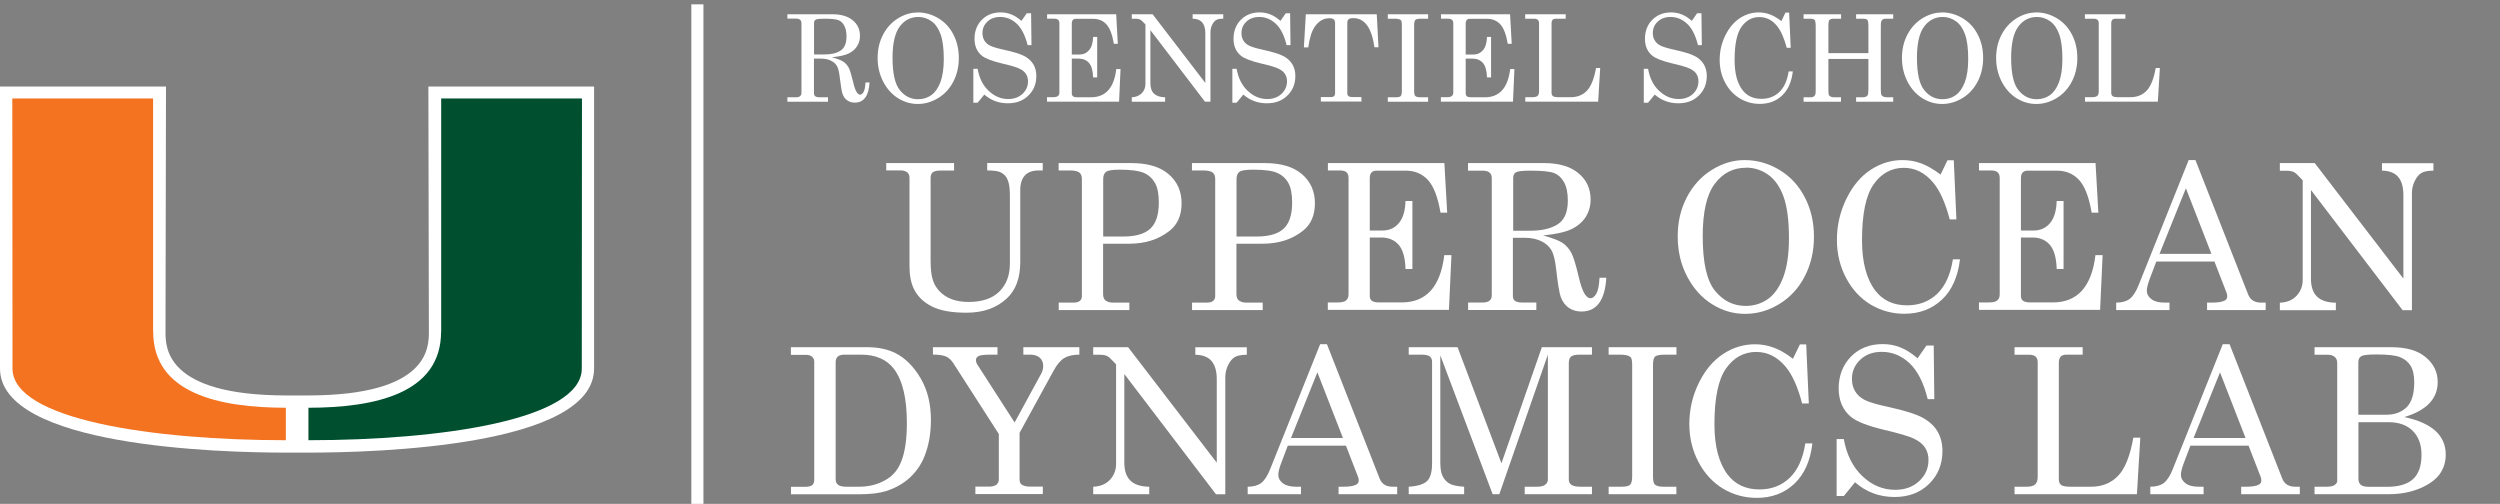
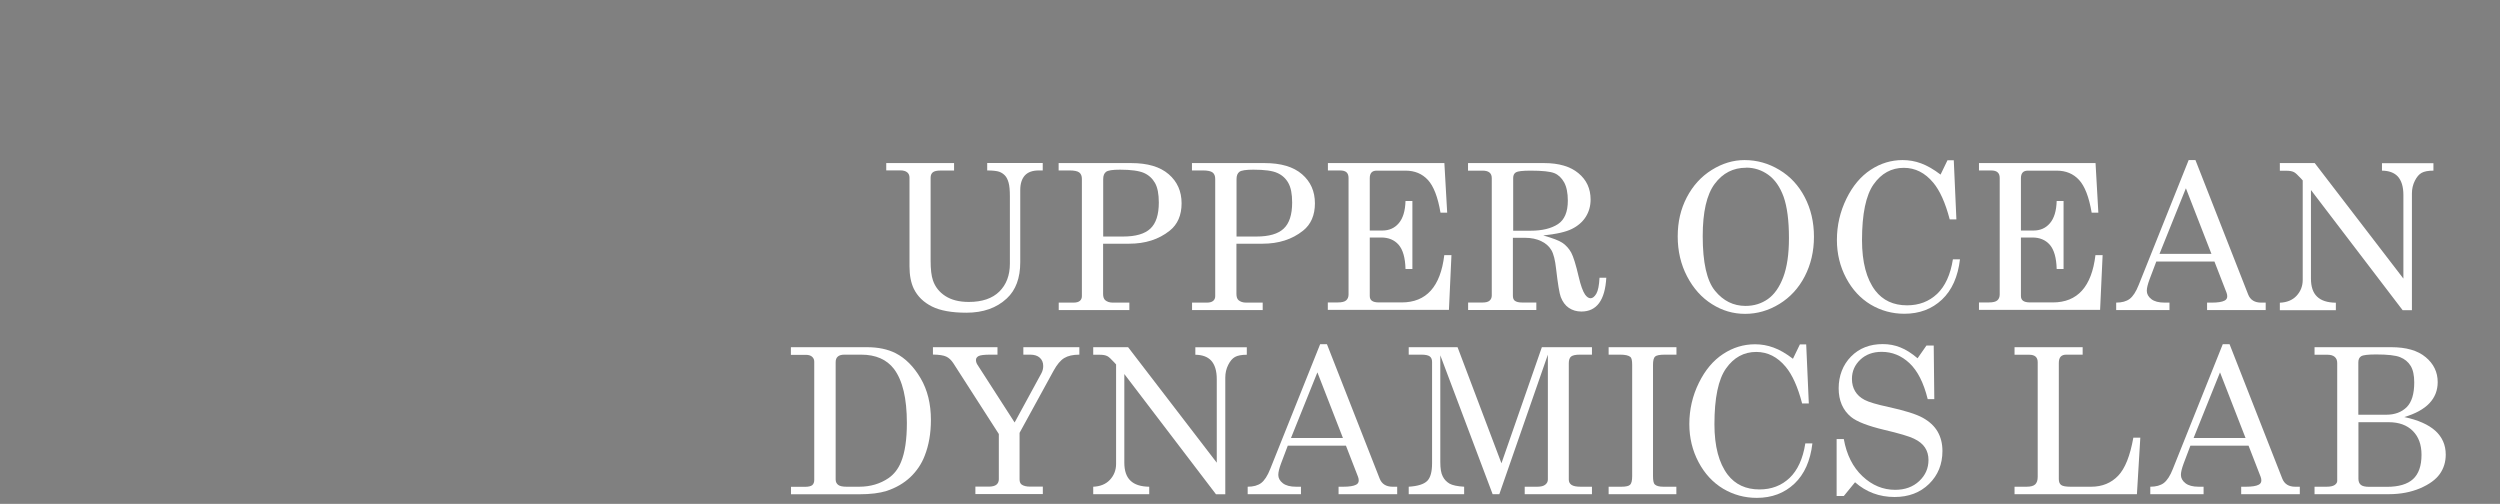
<svg xmlns="http://www.w3.org/2000/svg" id="Layer_1" version="1.1" viewBox="0 0 258 52">
  <rect x="0" y="0" width="258" height="52" fill="#808080" stroke="none" />
  <defs>
    <style>
      .st0, .st1 {
        fill: none;
      }

      .st2 {
        fill: #005030;
      }

      .st3 {
        clip-path: url(#clippath-1);
      }

      .st4 {
        fill: #fff;
      }

      .st1 {
        stroke: #fff;
        stroke-width: 1.25px;
      }

      .st5 {
        fill: #f37321;
      }

      .st6 {
        clip-path: url(#clippath);
      }
    </style>
    <clipPath id="clippath">
-       <rect class="st0" width="257.35" height="52" />
-     </clipPath>
+       </clipPath>
    <clipPath id="clippath-1">
      <rect class="st0" width="257.35" height="52" />
    </clipPath>
  </defs>
  <g class="st6">
    <path class="st4" d="M44.21,8.93l.05,25.31c0,1.62,0,6.55-12.42,6.57h-1.17s-1.17,0-1.17,0c-12.42-.02-12.42-4.95-12.42-6.57l.05-25.31H0v29.1c.01,8.05,22.58,8.68,29.5,8.68h2.32c6.92,0,29.49-.63,29.49-8.68V8.93s-17.11,0-17.11,0Z" />
    <path class="st2" d="M45.53,34.23V10.16h14.53s-.02,26.91-.02,27.87c0,5.28-14.5,7.4-28.21,7.4,0-.66,0-2.3,0-3.35,6.86-.01,13.69-1.46,13.69-7.85" />
    <path class="st5" d="M15.8,34.23V10.16H1.27s.02,26.91.02,27.87c0,5.28,14.5,7.4,28.21,7.4,0-.66,0-2.3,0-3.35-6.86-.01-13.69-1.46-13.69-7.85" />
    <line class="st1" x1="71.97" y1=".45" x2="71.97" y2="52" />
    <g>
      <path class="st4" d="M81.24,1.47h4.66c.9,0,1.6.21,2.1.62s.75.95.75,1.62c0,.4-.1.75-.3,1.06-.2.31-.48.56-.85.74-.37.19-.96.32-1.75.4.58.16.98.31,1.2.47.22.15.39.35.53.59.13.24.28.74.46,1.48.12.53.25.9.39,1.09.11.15.22.23.34.23s.24-.09.35-.28.17-.51.2-.98h.42c-.08,1.38-.59,2.08-1.53,2.08-.3,0-.55-.08-.77-.23-.22-.15-.38-.37-.49-.67-.08-.22-.18-.8-.29-1.73-.06-.54-.16-.93-.29-1.15-.13-.23-.34-.41-.62-.55-.28-.14-.62-.21-1.01-.21h-.74v3.55c0,.15.04.26.12.32.1.08.25.12.46.12h.87v.46h-4.19v-.46h.88c.2,0,.34-.04.43-.12.09-.08.14-.18.14-.32V2.39c0-.15-.05-.27-.14-.35-.09-.08-.24-.12-.43-.12h-.88v-.46ZM84,5.62h1.07c.72,0,1.28-.13,1.68-.4.4-.27.61-.75.61-1.44,0-.48-.08-.85-.23-1.13-.15-.28-.35-.47-.6-.57-.25-.1-.74-.15-1.46-.15-.48,0-.78.03-.89.1-.11.07-.17.18-.17.34v3.25Z" />
      <path class="st4" d="M94.69,1.28c.76,0,1.47.2,2.14.6.67.4,1.19.96,1.56,1.68s.56,1.53.56,2.43-.19,1.71-.57,2.44-.9,1.29-1.56,1.69-1.36.61-2.1.61-1.4-.2-2.04-.59c-.63-.4-1.14-.96-1.53-1.7-.38-.74-.58-1.56-.58-2.46s.19-1.69.56-2.4c.37-.71.88-1.27,1.53-1.68.65-.4,1.32-.61,2.02-.61ZM94.78,1.75c-.79,0-1.44.33-1.93.99s-.74,1.73-.74,3.22c0,1.62.25,2.73.76,3.35.5.62,1.13.93,1.87.93.52,0,.98-.14,1.37-.42.39-.28.71-.73.94-1.34.23-.61.35-1.41.35-2.4,0-1.08-.11-1.93-.33-2.54-.22-.61-.53-1.06-.94-1.35-.41-.29-.86-.44-1.36-.44Z" />
      <path class="st4" d="M105.41,2.16l.55-.79h.45l.04,3.29h-.4c-.25-1.01-.63-1.75-1.12-2.21-.49-.46-1.06-.7-1.71-.7-.54,0-.98.16-1.32.48s-.51.71-.51,1.18c0,.29.06.54.19.76.13.22.32.4.58.53.26.14.75.28,1.46.44,1.01.22,1.71.44,2.12.66.4.22.71.51.91.85.2.34.3.74.3,1.19,0,.81-.27,1.49-.82,2.02-.55.54-1.25.8-2.12.8-.93,0-1.74-.3-2.43-.9l-.69.84h-.44v-3.5h.44c.17.96.55,1.73,1.15,2.28.59.56,1.26.84,2.01.84.6,0,1.09-.18,1.47-.53.38-.36.57-.79.57-1.3,0-.29-.07-.54-.21-.76s-.37-.4-.68-.55c-.31-.15-.92-.33-1.83-.54-1-.24-1.68-.5-2.04-.79-.51-.42-.76-1-.76-1.76s.25-1.44.76-1.95,1.15-.76,1.94-.76c.38,0,.74.07,1.08.2.34.13.7.36,1.06.67Z" />
      <path class="st4" d="M108.04,1.47h7.15l.17,3.05h-.41c-.16-.96-.42-1.63-.77-2.01s-.81-.57-1.37-.57h-1.77c-.14,0-.25.04-.32.12-.07.08-.11.2-.11.35v3.22h.77c.41,0,.75-.15,1.01-.45.26-.3.4-.75.42-1.37h.42v4.18h-.42c-.02-.69-.16-1.19-.42-1.49-.26-.3-.62-.45-1.07-.45h-.71v3.59c0,.13.04.23.13.3s.23.1.44.1h1.4c1.52,0,2.39-.97,2.62-2.91h.44l-.15,3.36h-7.44v-.46h.62c.24,0,.41-.04.51-.12.1-.08.15-.2.15-.36V2.4c0-.16-.04-.28-.13-.35-.08-.08-.22-.12-.4-.12h-.74v-.46Z" />
      <path class="st4" d="M116.8,1.47h2.15l5.44,7.09V3.43c0-.52-.12-.9-.35-1.15-.22-.23-.54-.35-.96-.35v-.46h3.16v.46c-.32,0-.56.04-.72.13-.16.09-.3.25-.42.49-.12.24-.18.49-.18.77v7.17h-.57l-5.63-7.38v5.45c0,.49.12.86.37,1.1.25.24.63.37,1.15.38v.46h-3.44v-.46c.43-.02.77-.16,1.03-.42s.38-.59.38-.98V2.53l-.11-.12c-.2-.22-.35-.35-.43-.39-.12-.06-.27-.09-.46-.09h-.41v-.46Z" />
      <path class="st4" d="M132.14,2.16l.55-.79h.45l.04,3.29h-.4c-.25-1.01-.62-1.75-1.12-2.21-.5-.46-1.06-.7-1.71-.7-.54,0-.98.16-1.32.48s-.51.71-.51,1.18c0,.29.06.54.19.76.13.22.32.4.58.53.26.14.75.28,1.46.44,1.01.22,1.71.44,2.12.66.41.22.71.51.91.85s.3.74.3,1.19c0,.81-.27,1.49-.82,2.02-.55.54-1.25.8-2.12.8-.93,0-1.74-.3-2.43-.9l-.69.84h-.44v-3.5h.44c.17.96.55,1.73,1.15,2.28.59.56,1.26.84,2.01.84.6,0,1.09-.18,1.47-.53.38-.36.57-.79.57-1.3,0-.29-.07-.54-.21-.76-.14-.22-.37-.4-.68-.55-.31-.15-.92-.33-1.83-.54-1-.24-1.68-.5-2.04-.79-.51-.42-.76-1-.76-1.76s.25-1.44.76-1.95c.51-.51,1.15-.76,1.94-.76.38,0,.74.07,1.08.2.34.13.7.36,1.06.67Z" />
      <path class="st4" d="M134.75,1.47h7.33l.18,3.41h-.42c-.28-2.01-1-3.01-2.18-3.01-.24,0-.4.04-.49.12-.09.08-.13.22-.13.4v7.21c0,.15.04.25.13.32.08.07.23.1.42.1h.91v.46h-4.19v-.46h1.04c.14,0,.24-.03.32-.1s.11-.16.11-.27V2.35c0-.15-.05-.27-.14-.35-.09-.08-.24-.12-.45-.12-.59,0-1.08.28-1.48.84-.33.46-.56,1.18-.7,2.17h-.45l.2-3.41Z" />
      <path class="st4" d="M143.22,1.47h4.16v.46h-.71c-.32,0-.52.04-.6.12-.08.08-.13.25-.13.5v6.84c0,.27.04.44.11.51.1.09.27.14.53.14h.8v.46h-4.16v-.46h.79c.28,0,.46-.04.54-.12.08-.08.12-.26.12-.53V2.55c0-.26-.04-.42-.11-.48-.11-.09-.32-.14-.63-.14h-.71v-.46Z" />
      <path class="st4" d="M148.69,1.47h7.15l.17,3.05h-.41c-.16-.96-.42-1.63-.77-2.01s-.81-.57-1.37-.57h-1.77c-.14,0-.25.04-.32.12-.07.08-.11.2-.11.35v3.22h.77c.41,0,.75-.15,1.01-.45.26-.3.4-.75.42-1.37h.42v4.18h-.42c-.02-.69-.16-1.19-.42-1.49-.26-.3-.62-.45-1.07-.45h-.71v3.59c0,.13.04.23.13.3.09.07.23.1.44.1h1.4c1.52,0,2.39-.97,2.62-2.91h.44l-.15,3.36h-7.44v-.46h.62c.24,0,.41-.04.51-.12.1-.08.15-.2.15-.36V2.4c0-.16-.04-.28-.13-.35-.08-.08-.22-.12-.4-.12h-.74v-.46Z" />
      <path class="st4" d="M157.39,1.47h4.19v.46h-1c-.16,0-.28.04-.35.12-.08.08-.11.21-.11.39v7.12c0,.17.05.29.14.36s.29.11.58.11h1.27c.67,0,1.23-.22,1.66-.67.43-.45.74-1.23.94-2.34h.43l-.21,3.47h-7.52v-.46h.74c.25,0,.43-.05.53-.14s.15-.25.15-.46V2.39c0-.15-.04-.26-.13-.34-.08-.08-.21-.12-.38-.12h-.92v-.46Z" />
      <path class="st4" d="M174.59,2.16l.55-.79h.45l.04,3.29h-.4c-.25-1.01-.62-1.75-1.12-2.21-.5-.46-1.06-.7-1.71-.7-.54,0-.98.16-1.32.48s-.51.71-.51,1.18c0,.29.06.54.2.76.13.22.32.4.58.53.26.14.75.28,1.46.44,1.01.22,1.71.44,2.12.66.41.22.71.51.91.85s.3.74.3,1.19c0,.81-.27,1.49-.82,2.02-.55.54-1.25.8-2.12.8-.93,0-1.74-.3-2.43-.9l-.69.84h-.44v-3.5h.44c.17.96.55,1.73,1.15,2.28.59.56,1.26.84,2.01.84.6,0,1.09-.18,1.47-.53.38-.36.57-.79.57-1.3,0-.29-.07-.54-.21-.76-.14-.22-.37-.4-.68-.55-.31-.15-.92-.33-1.83-.54-1-.24-1.68-.5-2.04-.79-.51-.42-.76-1-.76-1.76s.25-1.44.76-1.95c.51-.51,1.16-.76,1.94-.76.38,0,.74.07,1.08.2.34.13.7.36,1.06.67Z" />
      <path class="st4" d="M183.84,2.17l.42-.87h.38l.16,3.63h-.41c-.27-1.02-.61-1.77-1.01-2.26-.5-.61-1.11-.91-1.81-.91-.76,0-1.37.34-1.85,1.01-.48.68-.71,1.82-.71,3.43,0,1.36.27,2.39.82,3.1.46.6,1.12.9,1.95.9.73,0,1.35-.23,1.84-.7.5-.47.82-1.18.97-2.13h.43c-.13,1.07-.49,1.9-1.1,2.48-.61.58-1.38.87-2.31.87-.75,0-1.44-.19-2.07-.57-.63-.38-1.13-.92-1.51-1.63-.38-.71-.56-1.49-.56-2.33,0-.9.19-1.74.58-2.53.39-.79.89-1.38,1.49-1.78.61-.4,1.26-.6,1.96-.6.39,0,.77.07,1.13.2.37.13.77.36,1.2.69Z" />
      <path class="st4" d="M186.14,1.47h3.86v.46h-.71c-.25,0-.41.04-.49.13s-.11.3-.11.64v2.78h4.13v-2.78c0-.35-.04-.57-.11-.65s-.24-.12-.5-.12h-.66v-.46h3.83v.46h-.7c-.17,0-.3.02-.37.07-.07.04-.13.12-.17.23-.03.07-.04.25-.04.54v6.49c0,.31.03.5.08.57.11.14.3.21.58.21h.62v.46h-3.83v-.46h.66c.26,0,.44-.07.53-.21.05-.08.08-.28.08-.61v-3.14h-4.13v3.19c0,.32.03.51.07.57.1.13.28.2.52.2h.71v.46h-3.86v-.46h.74c.13,0,.23-.03.31-.08.08-.05.13-.13.17-.23.02-.07.03-.24.03-.52V2.7c0-.34-.04-.55-.11-.64-.08-.09-.24-.13-.49-.13h-.65v-.46Z" />
      <path class="st4" d="M200.4,1.28c.76,0,1.47.2,2.14.6.67.4,1.19.96,1.56,1.68.38.72.56,1.53.56,2.43s-.19,1.71-.57,2.44c-.38.72-.9,1.29-1.56,1.69-.66.4-1.36.61-2.1.61s-1.4-.2-2.04-.59c-.63-.4-1.14-.96-1.53-1.7-.38-.74-.58-1.56-.58-2.46s.19-1.69.56-2.4c.37-.71.88-1.27,1.53-1.68.65-.4,1.32-.61,2.02-.61ZM200.5,1.75c-.79,0-1.44.33-1.93.99s-.74,1.73-.74,3.22c0,1.62.25,2.73.76,3.35.5.62,1.13.93,1.87.93.52,0,.98-.14,1.37-.42.39-.28.71-.73.94-1.34.23-.61.35-1.41.35-2.4,0-1.08-.11-1.93-.33-2.54-.22-.61-.53-1.06-.94-1.35-.41-.29-.86-.44-1.36-.44Z" />
      <path class="st4" d="M210.12,1.28c.76,0,1.47.2,2.14.6.67.4,1.19.96,1.56,1.68.38.72.56,1.53.56,2.43s-.19,1.71-.57,2.44c-.38.72-.9,1.29-1.56,1.69-.66.4-1.36.61-2.1.61s-1.4-.2-2.04-.59c-.63-.4-1.14-.96-1.53-1.7-.38-.74-.58-1.56-.58-2.46s.19-1.69.56-2.4c.37-.71.88-1.27,1.53-1.68.65-.4,1.32-.61,2.02-.61ZM210.22,1.75c-.79,0-1.44.33-1.93.99s-.74,1.73-.74,3.22c0,1.62.25,2.73.76,3.35.5.62,1.13.93,1.87.93.52,0,.98-.14,1.37-.42.39-.28.71-.73.94-1.34.23-.61.35-1.41.35-2.4,0-1.08-.11-1.93-.33-2.54-.22-.61-.53-1.06-.94-1.35-.41-.29-.86-.44-1.36-.44Z" />
      <path class="st4" d="M215.15,1.47h4.19v.46h-1c-.16,0-.28.04-.35.12-.08.08-.11.21-.11.39v7.12c0,.17.05.29.14.36s.29.11.58.11h1.27c.67,0,1.23-.22,1.66-.67.43-.45.74-1.23.94-2.34h.43l-.21,3.47h-7.52v-.46h.74c.25,0,.43-.05.53-.14s.15-.25.15-.46V2.39c0-.15-.04-.26-.13-.34-.08-.08-.21-.12-.38-.12h-.92v-.46Z" />
    </g>
  </g>
  <g>
    <path class="st4" d="M91.46,16.83h7v.77h-1.4c-.38,0-.64.06-.79.18s-.23.31-.23.56v8.56c0,.9.08,1.57.24,2.03.23.68.66,1.22,1.28,1.62.62.4,1.42.61,2.42.61,1.38,0,2.43-.36,3.15-1.07.72-.71,1.09-1.67,1.09-2.87v-6.96c0-.62-.04-1.08-.13-1.4-.09-.32-.21-.57-.37-.74s-.36-.31-.61-.4c-.25-.08-.66-.13-1.23-.13v-.77h5.73v.77h-.41c-.64,0-1.12.17-1.44.52-.31.35-.47.85-.47,1.5v7.45c0,1.63-.46,2.88-1.39,3.74-1.05.98-2.44,1.47-4.17,1.47-1.5,0-2.69-.21-3.55-.64-.86-.43-1.49-1.04-1.88-1.84-.29-.61-.44-1.37-.44-2.3v-9.16c0-.23-.08-.42-.24-.55-.16-.13-.4-.2-.72-.2h-1.44v-.77Z" />
    <path class="st4" d="M109.26,16.83h7.48c1.69,0,2.98.38,3.87,1.15.89.77,1.33,1.77,1.33,3s-.41,2.18-1.23,2.83c-1.13.9-2.52,1.34-4.17,1.34h-2.7v5.18c0,.3.07.52.22.65.19.16.45.25.77.25h1.72v.77h-7.29v-.77h1.52c.3,0,.52-.06.66-.18.14-.12.21-.28.21-.49v-12.09c0-.31-.09-.53-.27-.67-.18-.14-.52-.21-1.01-.21h-1.12v-.77ZM113.84,24.41h2.06c1.3,0,2.24-.27,2.82-.82.58-.54.87-1.44.87-2.69,0-.88-.13-1.55-.39-2.01s-.64-.82-1.14-1.04-1.33-.34-2.47-.34c-.76,0-1.24.07-1.44.22s-.3.39-.3.75v5.94Z" />
    <path class="st4" d="M123.02,16.83h7.48c1.69,0,2.98.38,3.87,1.15s1.33,1.77,1.33,3-.41,2.18-1.23,2.83c-1.13.9-2.52,1.34-4.17,1.34h-2.7v5.18c0,.3.07.52.22.65.19.16.45.25.77.25h1.72v.77h-7.29v-.77h1.52c.3,0,.52-.06.66-.18.14-.12.21-.28.21-.49v-12.09c0-.31-.09-.53-.27-.67-.18-.14-.52-.21-1.01-.21h-1.12v-.77ZM127.6,24.41h2.06c1.3,0,2.24-.27,2.82-.82.58-.54.87-1.44.87-2.69,0-.88-.13-1.55-.39-2.01-.26-.47-.64-.82-1.14-1.04-.5-.23-1.33-.34-2.47-.34-.76,0-1.24.07-1.44.22s-.3.39-.3.75v5.94Z" />
    <path class="st4" d="M137.04,16.83h12.02l.29,5.12h-.69c-.27-1.61-.71-2.74-1.3-3.38s-1.36-.96-2.31-.96h-2.97c-.24,0-.42.06-.54.19s-.18.33-.18.59v5.4h1.3c.7,0,1.26-.25,1.69-.75.43-.5.67-1.26.7-2.3h.71v7.02h-.71c-.03-1.16-.27-1.99-.71-2.5-.44-.5-1.04-.75-1.79-.75h-1.19v6.03c0,.22.07.39.22.5s.39.17.73.17h2.34c2.55,0,4.01-1.63,4.4-4.88h.74l-.26,5.65h-12.5v-.77h1.04c.4,0,.69-.07.85-.21.16-.14.25-.34.25-.61v-12.02c0-.27-.07-.46-.21-.59s-.37-.19-.68-.19h-1.24v-.77Z" />
    <path class="st4" d="M151.53,16.83h7.83c1.52,0,2.7.35,3.53,1.04.84.69,1.26,1.6,1.26,2.72,0,.67-.17,1.27-.5,1.79-.33.52-.81.94-1.44,1.25-.62.31-1.61.53-2.95.67.97.27,1.65.53,2.01.78.37.26.66.59.88.99.22.41.48,1.24.77,2.49.21.9.43,1.51.66,1.84.18.25.37.38.57.38s.41-.16.59-.47c.18-.31.29-.86.33-1.65h.7c-.13,2.32-.99,3.49-2.57,3.49-.5,0-.93-.13-1.3-.38-.37-.25-.64-.63-.83-1.12-.14-.37-.3-1.34-.48-2.9-.1-.91-.26-1.55-.49-1.94-.22-.38-.57-.69-1.04-.92-.47-.23-1.04-.35-1.69-.35h-1.24v5.96c0,.25.06.43.19.53.16.13.42.19.77.19h1.46v.77h-7.04v-.77h1.49c.33,0,.57-.06.72-.19.15-.13.23-.31.23-.53v-12.12c0-.26-.08-.45-.24-.58-.16-.13-.4-.19-.72-.19h-1.49v-.77ZM156.16,23.81h1.79c1.2,0,2.14-.23,2.83-.68.68-.45,1.02-1.26,1.02-2.42,0-.8-.13-1.43-.38-1.89-.26-.46-.59-.78-1.01-.95-.42-.17-1.24-.26-2.46-.26-.81,0-1.31.06-1.5.17-.19.11-.29.31-.29.58v5.46Z" />
    <path class="st4" d="M180.04,16.52c1.28,0,2.48.34,3.59,1.01,1.12.67,1.99,1.61,2.62,2.82.63,1.21.95,2.56.95,4.08s-.32,2.87-.95,4.09-1.51,2.17-2.62,2.85c-1.11.68-2.29,1.02-3.53,1.02s-2.36-.33-3.42-1c-1.07-.67-1.92-1.62-2.57-2.86-.65-1.24-.97-2.62-.97-4.13s.31-2.83.94-4.04c.63-1.2,1.48-2.14,2.57-2.82,1.09-.68,2.22-1.02,3.39-1.02ZM180.2,17.31c-1.33,0-2.41.55-3.24,1.66s-1.24,2.91-1.24,5.41c0,2.71.42,4.59,1.27,5.63.85,1.04,1.9,1.56,3.15,1.56.88,0,1.64-.24,2.31-.71.66-.47,1.19-1.22,1.58-2.25.39-1.03.59-2.37.59-4.04,0-1.82-.19-3.24-.55-4.26-.37-1.02-.9-1.78-1.58-2.27-.68-.49-1.45-.74-2.29-.74Z" />
    <path class="st4" d="M200.27,18.01l.71-1.47h.65l.27,6.1h-.69c-.45-1.72-1.02-2.98-1.7-3.79-.85-1.02-1.86-1.53-3.04-1.53-1.27,0-2.31.57-3.11,1.7-.8,1.13-1.2,3.06-1.2,5.76,0,2.28.46,4.01,1.37,5.21.78,1.01,1.87,1.52,3.28,1.52,1.23,0,2.26-.39,3.1-1.18.83-.79,1.38-1.98,1.63-3.57h.73c-.21,1.8-.83,3.19-1.86,4.16s-2.32,1.46-3.88,1.46c-1.26,0-2.42-.32-3.48-.95-1.06-.64-1.9-1.55-2.53-2.74-.63-1.19-.95-2.5-.95-3.92,0-1.51.33-2.93.98-4.26.65-1.33,1.49-2.32,2.51-2.99,1.02-.67,2.12-1,3.29-1,.66,0,1.29.11,1.91.34s1.29.61,2.01,1.16Z" />
    <path class="st4" d="M204.24,16.83h12.02l.29,5.12h-.69c-.27-1.61-.71-2.74-1.3-3.38s-1.36-.96-2.31-.96h-2.97c-.24,0-.42.06-.54.19s-.18.33-.18.59v5.4h1.3c.7,0,1.26-.25,1.69-.75.43-.5.67-1.26.7-2.3h.71v7.02h-.71c-.03-1.16-.27-1.99-.71-2.5-.44-.5-1.04-.75-1.79-.75h-1.19v6.03c0,.22.07.39.22.5s.39.17.73.17h2.34c2.55,0,4.01-1.63,4.4-4.88h.74l-.26,5.65h-12.5v-.77h1.04c.4,0,.69-.07.85-.21.16-.14.25-.34.25-.61v-12.02c0-.27-.07-.46-.22-.59-.14-.13-.37-.19-.68-.19h-1.24v-.77Z" />
    <path class="st4" d="M225.88,16.52h.69l5.44,13.87c.22.56.67.84,1.34.84h.47v.77h-6.05v-.77h.48c.63,0,1.07-.07,1.33-.21.18-.09.27-.24.27-.44,0-.12-.02-.24-.07-.37l-1.25-3.22h-6l-.7,1.85c-.18.49-.28.88-.28,1.17,0,.33.16.62.47.86.31.24.76.36,1.36.36h.51v.77h-5.5v-.77c.59,0,1.05-.13,1.39-.38.34-.26.66-.74.94-1.46l5.15-12.87ZM225.58,19.44l-2.72,6.76h5.36l-2.63-6.76Z" />
    <path class="st4" d="M235.26,16.83h3.62l9.15,11.92v-8.62c0-.87-.2-1.51-.59-1.93-.36-.38-.9-.58-1.62-.59v-.77h5.31v.77c-.54,0-.95.08-1.22.23-.27.15-.5.42-.7.82s-.3.83-.3,1.3v12.05h-.96l-9.46-12.4v9.15c0,.83.21,1.45.63,1.85.42.41,1.06.62,1.94.63v.77h-5.78v-.77c.72-.03,1.3-.26,1.72-.71s.64-1,.64-1.64v-10.27l-.18-.2c-.34-.37-.58-.59-.73-.66-.2-.1-.45-.14-.77-.14h-.68v-.77Z" />
  </g>
  <g class="st3">
    <g>
      <path class="st4" d="M81.64,35.83h7.83c1.16,0,2.15.21,2.96.62,1.01.52,1.87,1.38,2.58,2.59.71,1.21,1.06,2.64,1.06,4.3,0,1.37-.21,2.6-.64,3.69-.32.84-.82,1.58-1.48,2.21-.67.63-1.48,1.1-2.44,1.42-.72.23-1.67.35-2.87.35h-7.01v-.77h1.44c.36,0,.61-.06.75-.17.14-.12.21-.3.21-.54v-12.21c0-.21-.08-.38-.23-.51-.15-.13-.36-.19-.63-.19h-1.55v-.77ZM87.14,36.6c-.31,0-.54.07-.68.2-.15.13-.22.32-.22.58v12.1c0,.25.09.43.26.56.17.13.46.19.87.19h1.29c1.16,0,2.17-.3,3.04-.89.57-.4,1-.95,1.29-1.67.4-.97.6-2.31.6-4.02,0-2.53-.44-4.38-1.32-5.56-.75-.99-1.89-1.49-3.4-1.49h-1.72Z" />
      <path class="st4" d="M96.3,35.83h6.64v.77h-.74c-.61,0-1.01.05-1.2.14-.18.1-.28.23-.28.4,0,.18.05.34.14.48l3.85,5.98,2.77-5.09c.12-.23.18-.47.18-.74,0-.36-.12-.64-.35-.85s-.56-.32-.99-.32h-.71v-.77h5.78v.77c-.66,0-1.18.12-1.56.35s-.75.67-1.1,1.31l-3.51,6.41v4.8c0,.25.07.43.22.54.2.14.49.21.88.21h1.3v.77h-6.96v-.77h1.37c.37,0,.64-.07.8-.2.16-.13.25-.32.25-.56v-4.67l-4.71-7.33c-.21-.31-.44-.53-.72-.66-.27-.13-.73-.2-1.37-.21v-.77Z" />
      <path class="st4" d="M112.8,35.83h3.62l9.15,11.92v-8.62c0-.87-.2-1.51-.59-1.93-.36-.38-.9-.58-1.62-.59v-.77h5.31v.77c-.54,0-.95.08-1.22.23-.27.15-.5.42-.7.82-.2.4-.3.83-.3,1.3v12.05h-.96l-9.46-12.41v9.15c0,.83.21,1.45.63,1.85.42.41,1.06.62,1.94.63v.77h-5.78v-.77c.72-.03,1.3-.26,1.72-.71s.64-1,.64-1.64v-10.27l-.18-.2c-.34-.37-.58-.59-.73-.66-.2-.1-.45-.14-.77-.14h-.68v-.77Z" />
      <path class="st4" d="M136.25,35.52h.69l5.44,13.87c.22.56.67.84,1.34.84h.47v.77h-6.05v-.77h.48c.63,0,1.07-.07,1.33-.21.18-.09.27-.24.27-.44,0-.12-.02-.24-.07-.37l-1.25-3.22h-6l-.7,1.85c-.18.49-.28.88-.28,1.17,0,.33.16.62.47.86.31.24.76.36,1.36.36h.51v.77h-5.5v-.77c.59,0,1.05-.13,1.39-.38.34-.26.66-.74.94-1.46l5.15-12.87ZM135.95,38.44l-2.72,6.76h5.36l-2.63-6.76Z" />
      <path class="st4" d="M145.37,35.83h5.05l4.53,11.98,4.17-11.98h5.17v.77h-1.26c-.44,0-.74.07-.9.2-.15.13-.23.36-.23.68v12.01c0,.24.09.42.28.55.19.13.5.19.95.19h1.16v.77h-6.94v-.77h1.3c.37,0,.65-.07.82-.21.18-.14.27-.32.27-.54v-12.88l-5.01,14.4h-.69l-5.4-14.33v11.02c0,.66.08,1.15.25,1.47.16.33.4.57.7.75.3.17.81.28,1.51.32v.77h-5.72v-.77c.94-.06,1.57-.26,1.91-.6s.5-.95.5-1.82v-10.46c0-.26-.08-.45-.24-.57-.16-.12-.45-.18-.88-.18h-1.29v-.77Z" />
      <path class="st4" d="M166.02,35.83h6.99v.77h-1.2c-.53,0-.87.07-1.01.2-.14.13-.21.42-.21.85v11.48c0,.46.06.75.18.86.16.16.46.24.89.24h1.34v.77h-6.99v-.77h1.32c.46,0,.77-.07.9-.21.14-.14.21-.43.21-.89v-11.48c0-.44-.06-.71-.18-.81-.19-.16-.54-.24-1.06-.24h-1.19v-.77Z" />
      <path class="st4" d="M185.04,37.01l.71-1.47h.65l.27,6.1h-.69c-.45-1.72-1.02-2.98-1.7-3.79-.85-1.02-1.86-1.53-3.04-1.53-1.27,0-2.31.57-3.11,1.7-.8,1.13-1.2,3.05-1.2,5.76,0,2.28.46,4.01,1.37,5.21.78,1.01,1.87,1.52,3.28,1.52,1.23,0,2.26-.39,3.1-1.18.83-.79,1.38-1.98,1.63-3.57h.73c-.21,1.8-.83,3.19-1.86,4.16s-2.32,1.46-3.88,1.46c-1.26,0-2.42-.32-3.48-.95-1.06-.64-1.9-1.55-2.53-2.74-.63-1.19-.95-2.5-.95-3.92,0-1.51.33-2.93.98-4.25.65-1.33,1.49-2.32,2.51-2.99,1.02-.67,2.12-1,3.29-1,.66,0,1.29.11,1.91.34.62.22,1.29.61,2.01,1.16Z" />
      <path class="st4" d="M197.89,36.98l.92-1.32h.75l.06,5.53h-.68c-.42-1.7-1.05-2.93-1.88-3.71-.83-.78-1.79-1.17-2.87-1.17-.9,0-1.64.27-2.21.81-.57.54-.86,1.2-.86,1.98,0,.49.11.91.33,1.28.22.37.54.66.98.89s1.25.47,2.46.73c1.69.37,2.87.74,3.55,1.12.68.38,1.19.85,1.52,1.42.33.57.5,1.24.5,2,0,1.37-.46,2.5-1.38,3.4-.92.9-2.11,1.35-3.56,1.35-1.57,0-2.93-.51-4.08-1.52l-1.16,1.42h-.74v-5.88h.74c.29,1.62.93,2.9,1.93,3.84s2.12,1.4,3.37,1.4c1.01,0,1.84-.3,2.48-.9.64-.6.96-1.32.96-2.18,0-.49-.12-.91-.36-1.28-.24-.37-.62-.67-1.14-.92-.52-.25-1.54-.55-3.07-.91-1.67-.4-2.82-.84-3.42-1.33-.85-.7-1.28-1.69-1.28-2.96s.43-2.42,1.28-3.28,1.94-1.28,3.27-1.28c.64,0,1.24.11,1.81.34.57.22,1.17.6,1.79,1.13Z" />
      <path class="st4" d="M207.9,35.83h7.03v.77h-1.68c-.27,0-.46.07-.59.21-.13.14-.19.36-.19.66v11.97c0,.29.08.49.24.61.16.12.48.18.97.18h2.13c1.13,0,2.06-.38,2.78-1.13.72-.75,1.24-2.07,1.57-3.93h.72l-.35,5.83h-12.63v-.77h1.24c.42,0,.72-.08.89-.24.17-.16.26-.42.26-.77v-11.84c0-.25-.07-.44-.21-.57s-.36-.2-.64-.2h-1.54v-.77Z" />
      <path class="st4" d="M229.4,35.52h.69l5.44,13.87c.22.56.67.84,1.34.84h.47v.77h-6.05v-.77h.48c.63,0,1.07-.07,1.33-.21.18-.09.27-.24.27-.44,0-.12-.02-.24-.07-.37l-1.25-3.22h-6l-.7,1.85c-.18.49-.28.88-.28,1.17,0,.33.16.62.47.86.31.24.76.36,1.36.36h.51v.77h-5.5v-.77c.59,0,1.05-.13,1.39-.38.34-.26.66-.74.94-1.46l5.15-12.87ZM229.1,38.44l-2.72,6.76h5.36l-2.63-6.76Z" />
      <path class="st4" d="M238.86,35.83h7.91c1.55,0,2.74.34,3.56,1.03.82.68,1.24,1.54,1.24,2.57,0,.86-.29,1.59-.86,2.19-.57.6-1.44,1.08-2.59,1.42,1.43.3,2.5.78,3.21,1.42.71.65,1.07,1.46,1.07,2.45,0,.75-.2,1.42-.61,2-.41.58-1.08,1.07-2.03,1.48-.95.4-2.02.61-3.23.61h-7.67v-.77h1.25c.38,0,.65-.06.83-.18.17-.12.26-.26.26-.42v-12.15c0-.29-.08-.5-.26-.65-.17-.15-.42-.22-.75-.22h-1.33v-.77ZM243.39,42.8h2.87c.88,0,1.58-.26,2.11-.78.52-.52.78-1.37.78-2.55,0-.73-.12-1.3-.37-1.71-.25-.41-.61-.71-1.09-.9-.47-.19-1.3-.28-2.47-.28-.83,0-1.34.06-1.54.18-.2.12-.3.33-.3.63v5.41ZM243.39,43.57v5.84c0,.27.08.48.24.62.16.14.45.21.87.21h1.83c1.22,0,2.12-.27,2.7-.8.58-.54.87-1.37.87-2.51,0-1.04-.3-1.86-.9-2.46-.6-.6-1.43-.9-2.49-.9h-3.12Z" />
    </g>
  </g>
</svg>